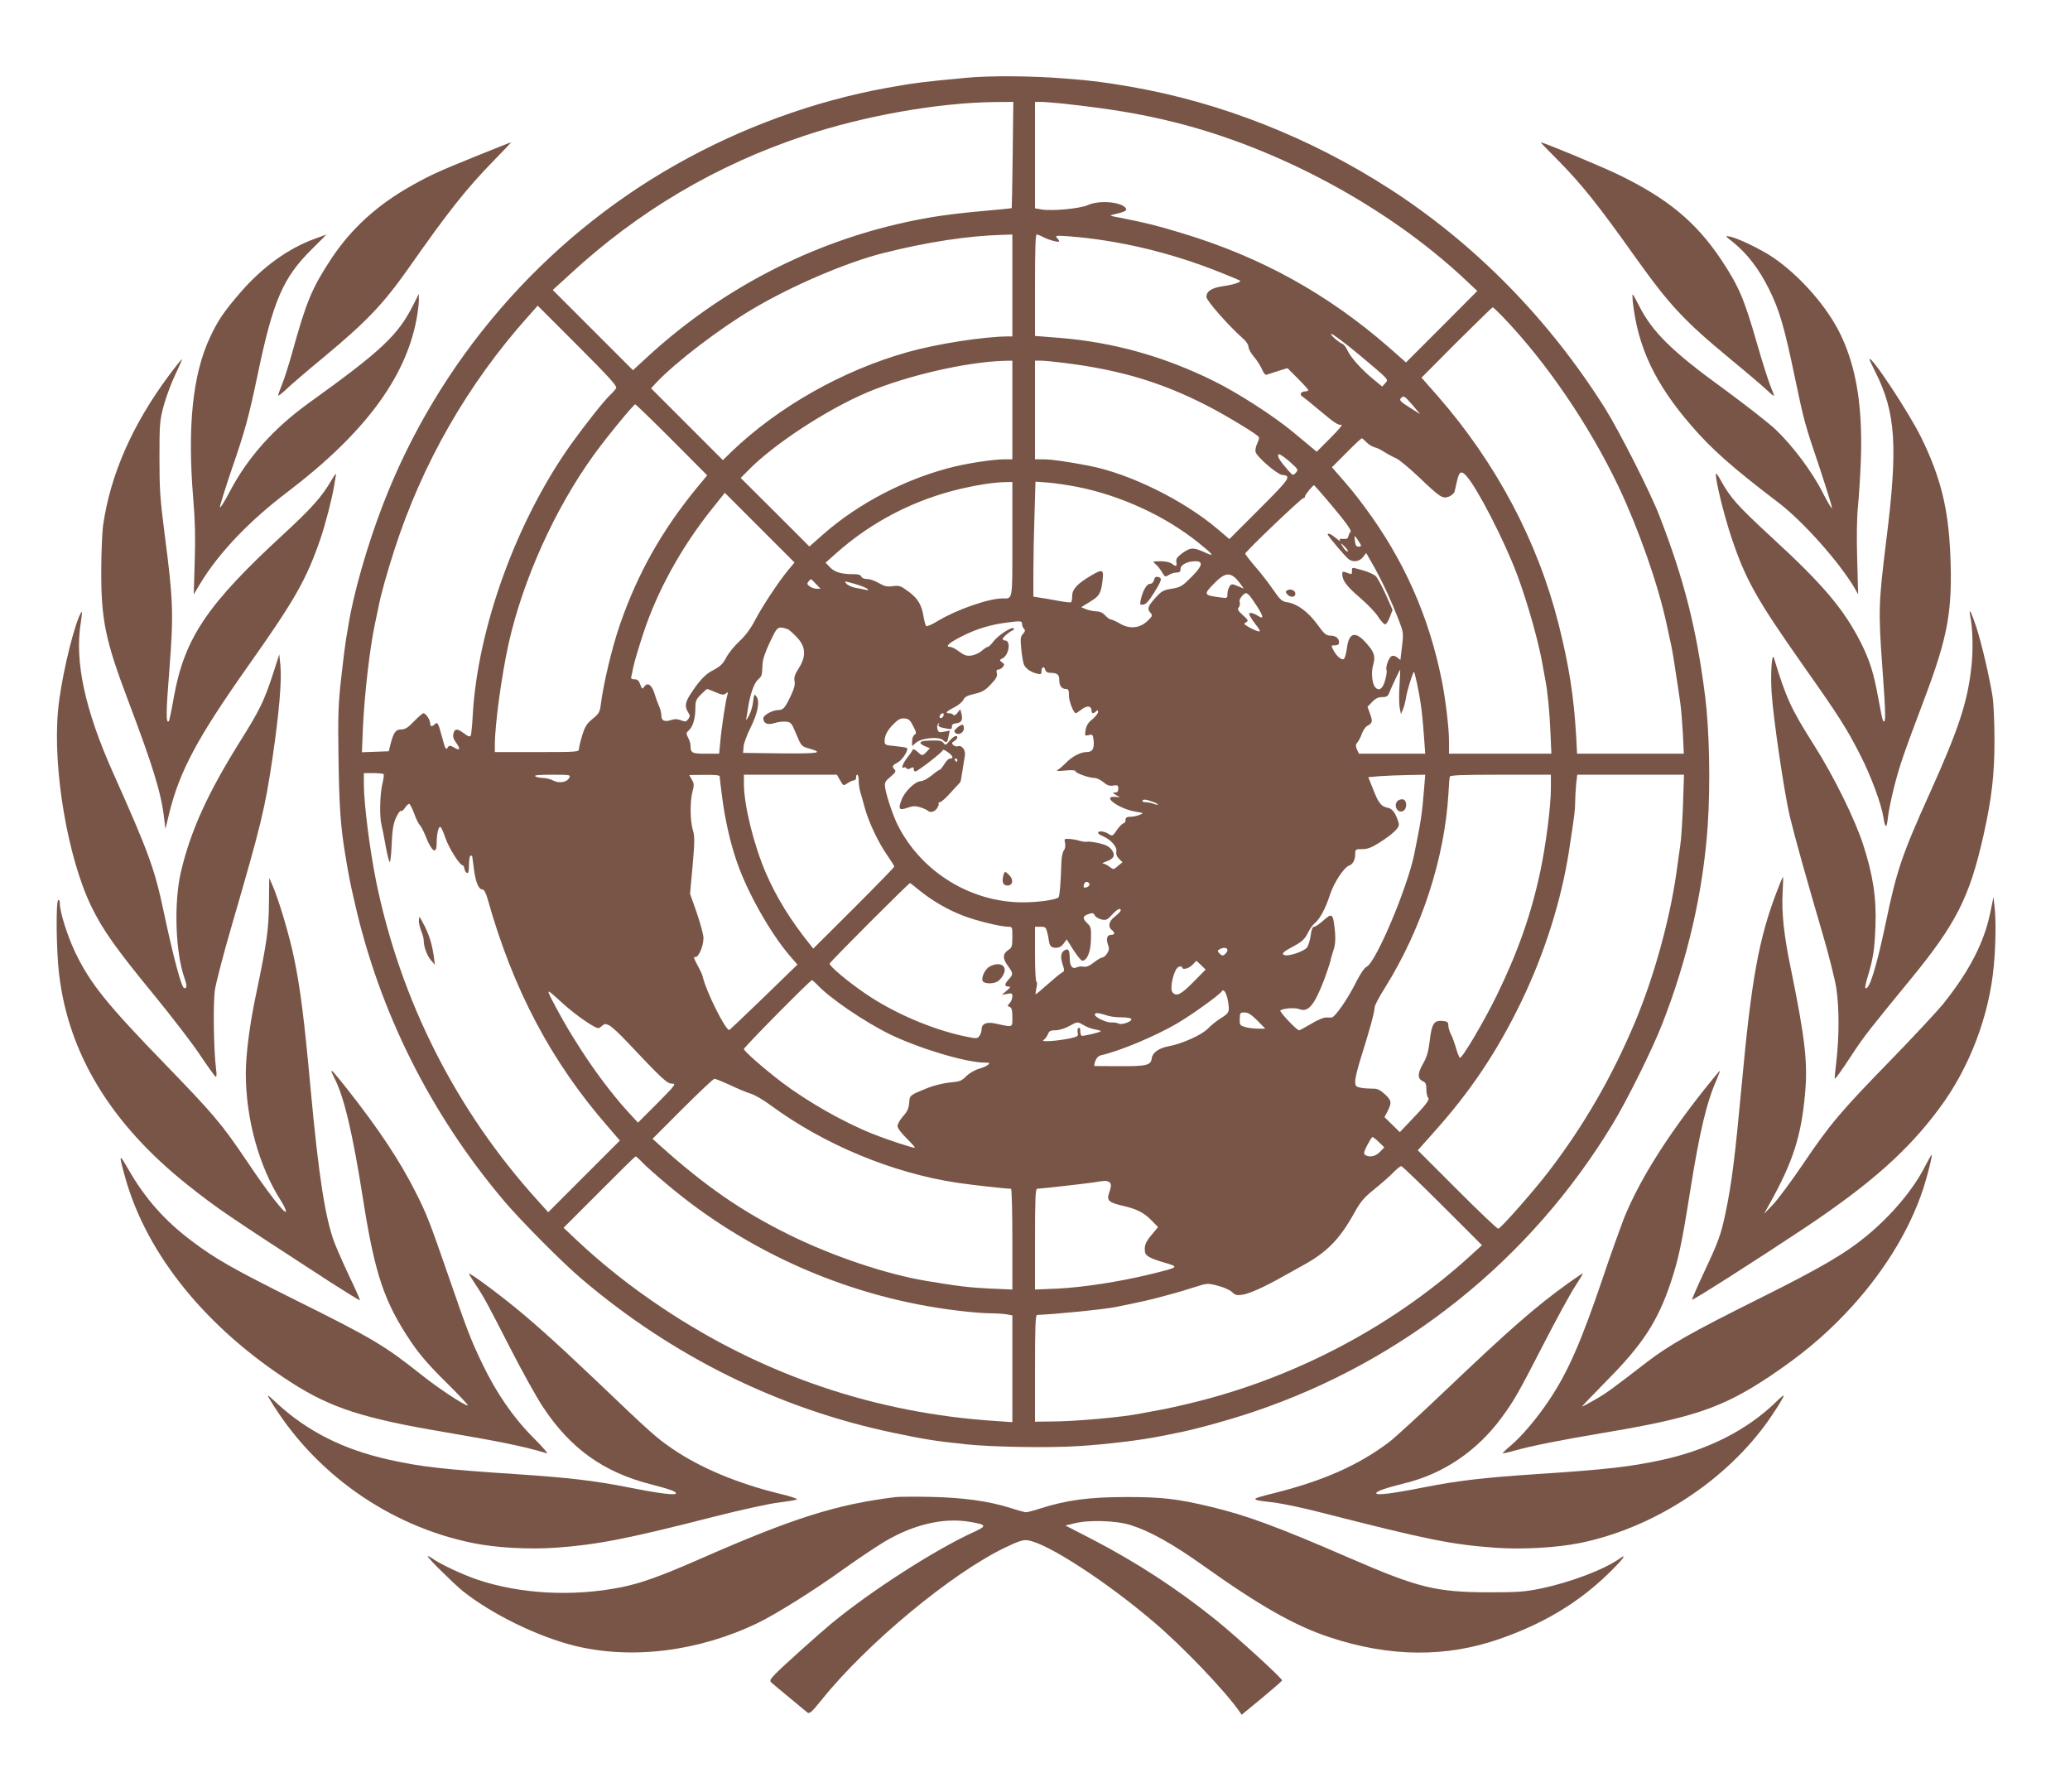
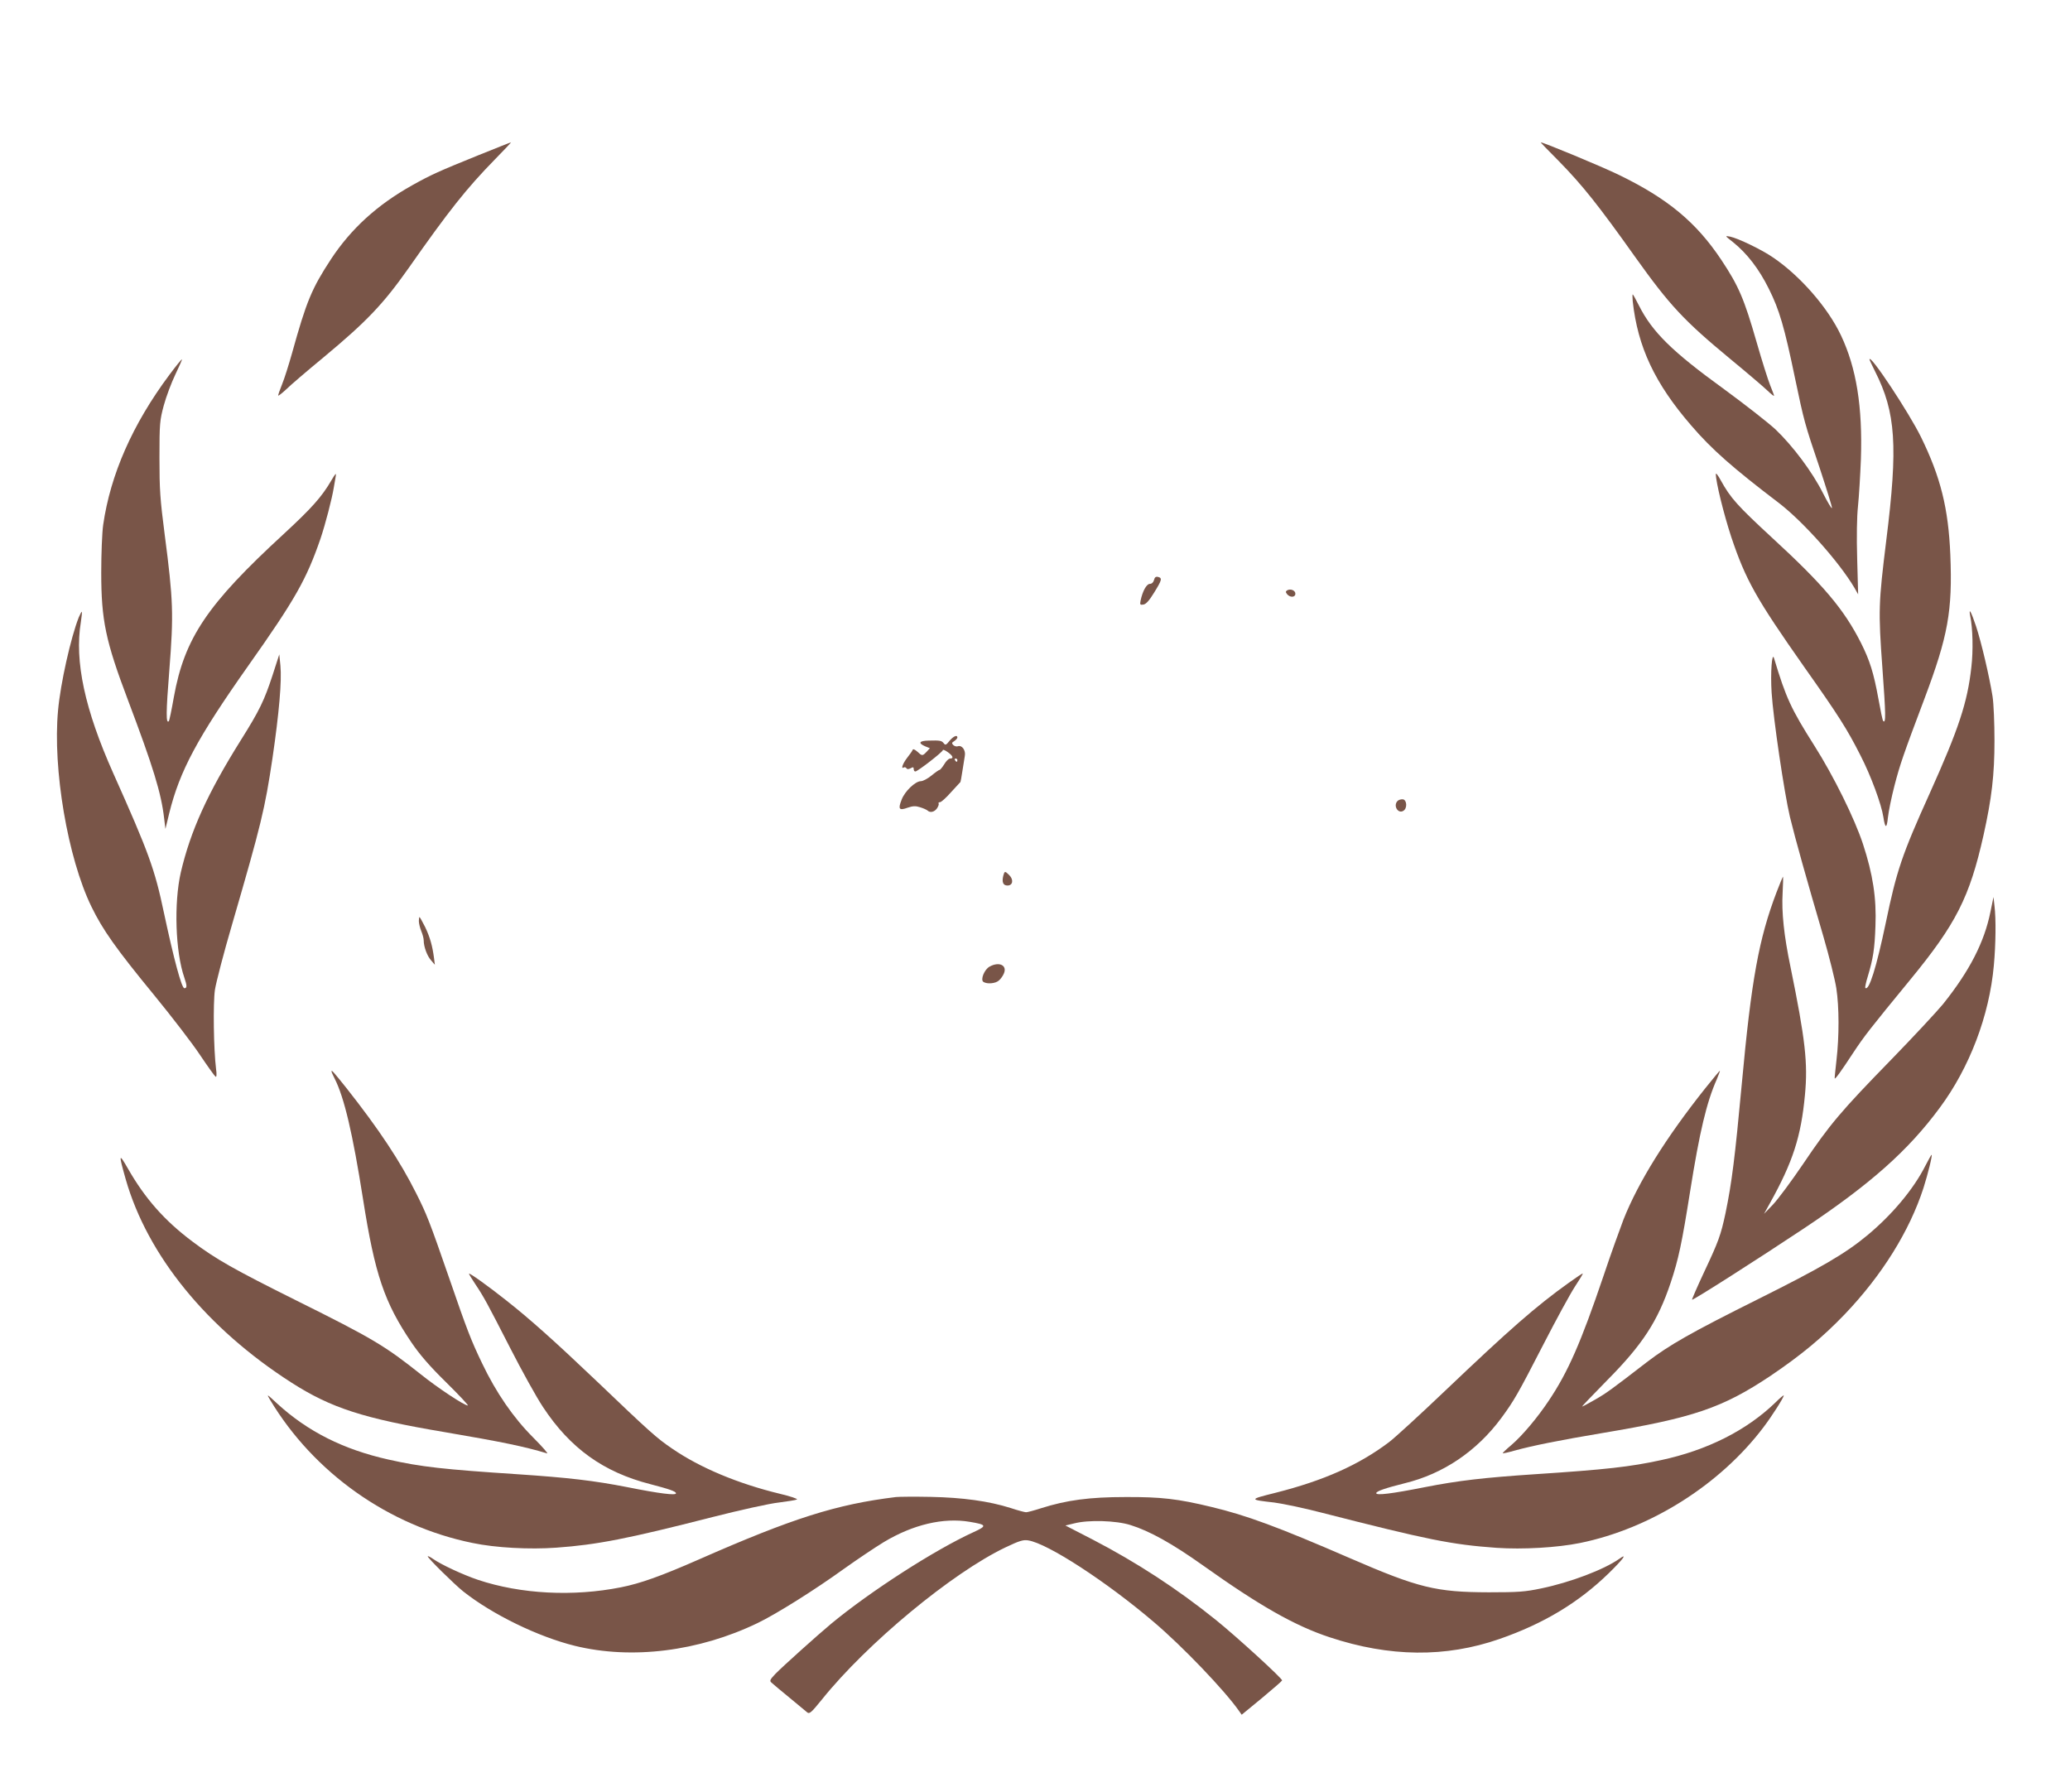
<svg xmlns="http://www.w3.org/2000/svg" version="1.0" width="1280pt" height="1108pt" viewBox="0 0 1280 1108" preserveAspectRatio="xMidYMid meet">
  <g transform="translate(0,1108) scale(0.1,-0.1)" fill="#795548" stroke="none">
-     <path d="M5975 10599 c-267 -25 -318 -31 -495 -63 -445 -81 -896 -245 -1300 -474 -825 -466 -1471 -1216 -1812 -2102 -97 -251 -183 -552 -213 -743 -3 -18 -10 -57 -15 -87 -5 -30 -19 -138 -30 -240 -18 -159 -21 -229 -17 -490 4 -302 13 -431 42 -605 22 -132 29 -170 57 -290 153 -680 471 -1315 929 -1855 103 -121 356 -376 474 -476 566 -482 1224 -806 1935 -954 190 -40 256 -50 445 -70 157 -17 518 -23 695 -11 166 10 396 38 505 61 28 5 75 15 105 21 110 21 320 79 471 130 929 312 1714 941 2222 1781 91 151 241 453 304 613 159 406 255 823 283 1233 17 252 10 592 -16 795 -53 421 -131 727 -285 1123 -56 144 -247 520 -334 659 -346 550 -802 1015 -1330 1356 -491 317 -1045 536 -1605 633 -171 29 -229 37 -410 51 -198 16 -458 18 -605 4z m287 -476 c-2 -181 -5 -329 -6 -330 -1 -1 -78 -9 -171 -17 -209 -19 -335 -37 -485 -70 -592 -129 -1145 -417 -1597 -833 l-89 -82 -248 248 -248 248 104 95 c424 392 907 678 1453 859 368 123 825 204 1175 208 l116 1 -4 -327z m306 317 c302 -33 486 -64 695 -116 643 -160 1319 -525 1792 -968 l80 -75 -220 -221 -221 -221 -104 92 c-382 333 -793 560 -1280 707 -157 48 -227 65 -385 96 -67 13 -69 13 -35 21 68 15 83 24 70 40 -32 38 -164 48 -233 17 -50 -22 -220 -38 -286 -27 l-41 7 0 329 0 329 36 0 c19 0 79 -5 132 -10z m-308 -1125 l0 -315 -27 0 c-148 -1 -435 -45 -617 -96 -404 -113 -802 -338 -1094 -618 l-52 -51 -222 222 -222 222 34 37 c122 128 387 330 590 451 245 146 586 292 815 349 269 68 522 106 733 112 l62 2 0 -315z m193 298 c35 -18 97 -34 97 -25 0 3 -6 13 -14 21 -13 15 -6 15 72 10 303 -23 628 -99 932 -221 69 -27 126 -51 128 -53 9 -9 -43 -26 -103 -34 -73 -11 -105 -31 -105 -67 0 -23 138 -179 225 -256 20 -17 35 -39 35 -52 0 -12 15 -40 34 -62 19 -22 41 -57 50 -78 9 -23 21 -36 28 -33 7 2 39 13 71 23 l58 18 64 -64 c36 -36 65 -68 65 -72 0 -4 -9 -8 -19 -8 -26 0 -38 -20 -18 -31 8 -5 61 -48 117 -95 78 -66 107 -85 123 -80 13 3 -12 -28 -65 -81 l-86 -86 -35 29 c-19 16 -70 58 -113 94 -120 99 -335 238 -484 312 -310 154 -625 242 -958 269 l-152 12 0 314 c0 212 3 313 10 313 6 0 25 -7 43 -17z m-2643 -932 c-4 -9 -20 -27 -35 -41 -37 -34 -155 -183 -242 -304 -339 -475 -580 -1139 -610 -1681 -3 -60 -9 -116 -12 -123 -5 -9 -16 -6 -41 13 -43 32 -58 32 -66 -1 -5 -18 0 -34 15 -54 30 -41 26 -54 -9 -33 -27 15 -32 16 -40 3 -13 -20 -16 -14 -38 68 -22 82 -27 91 -44 74 -17 -17 -28 -15 -28 6 0 21 -27 62 -41 62 -6 0 -32 -22 -59 -50 -37 -39 -55 -50 -79 -50 -34 0 -47 -18 -66 -90 l-11 -45 -83 -3 -83 -3 6 148 c9 205 43 501 75 648 5 22 14 67 21 100 14 75 51 207 97 350 172 536 454 1030 831 1451 l57 64 247 -247 c191 -191 245 -250 238 -262z m5481 442 c270 -281 535 -669 718 -1053 125 -265 243 -600 297 -850 9 -41 22 -102 29 -135 7 -33 20 -112 29 -175 10 -63 21 -142 26 -175 5 -33 12 -117 16 -187 l6 -128 -330 0 -330 0 -6 113 c-14 241 -44 432 -108 687 -130 515 -387 999 -751 1415 l-97 110 217 218 c120 119 220 217 223 217 3 0 31 -26 61 -57z m-876 -245 c178 -150 172 -143 151 -167 l-19 -21 -51 42 c-75 61 -144 138 -163 180 -9 21 -24 40 -34 43 -18 6 -69 50 -69 60 0 10 93 -60 185 -137z m-2155 -333 l0 -305 -52 0 c-61 0 -203 -21 -298 -43 -296 -70 -598 -225 -820 -421 l-85 -75 -212 212 -213 212 43 43 c156 162 489 380 742 487 245 103 610 187 843 194 l52 1 0 -305z m330 290 c338 -43 590 -118 870 -261 106 -54 295 -167 323 -194 5 -4 1 -22 -8 -40 -9 -18 -14 -42 -11 -54 7 -30 132 -138 163 -142 61 -6 52 -20 -139 -211 l-186 -186 -73 62 c-211 179 -545 343 -794 391 -141 27 -233 40 -282 40 l-53 0 0 305 0 305 38 0 c20 0 89 -7 152 -15z m2145 -260 l47 -56 -66 42 c-53 33 -64 44 -55 55 17 21 23 18 74 -41z m-4581 -214 l219 -220 -59 -71 c-219 -266 -369 -531 -480 -850 -49 -142 -102 -362 -119 -497 -6 -46 -12 -56 -51 -88 -36 -29 -47 -48 -64 -102 -11 -36 -20 -74 -20 -84 0 -18 -11 -19 -260 -19 l-260 0 0 46 c0 124 42 432 86 629 89 393 286 831 525 1161 79 110 247 314 257 314 4 0 106 -99 226 -219z m4295 -15 c13 -13 35 -27 49 -31 15 -3 43 -17 63 -30 20 -13 52 -30 71 -38 19 -8 84 -62 144 -119 131 -125 145 -134 185 -118 15 7 30 20 33 29 2 9 10 40 16 69 13 57 26 64 57 30 67 -73 238 -406 315 -613 67 -180 138 -433 162 -585 4 -19 8 -46 11 -60 14 -68 27 -199 32 -322 l6 -138 -317 0 -316 0 0 78 c0 81 -21 257 -45 377 -80 397 -235 746 -477 1071 -59 80 -90 118 -182 222 l-20 23 89 89 c49 50 92 90 96 90 3 0 16 -11 28 -24z m-436 -189 c-18 -19 -19 -18 -52 20 -48 55 -64 81 -56 93 4 6 31 -11 66 -41 57 -51 59 -53 42 -72z m-1753 -411 c0 -390 4 -366 -63 -366 -86 -1 -284 -70 -399 -140 -34 -21 -67 -35 -71 -31 -4 4 -11 30 -16 57 -11 74 -36 115 -94 157 -47 35 -56 38 -96 33 -36 -5 -52 -1 -87 19 -23 14 -56 25 -72 25 -18 0 -32 6 -36 15 -4 10 -18 15 -43 15 -77 -1 -120 11 -150 42 l-28 29 64 57 c222 198 489 335 781 402 106 24 191 37 263 39 l47 1 0 -354z m405 323 c268 -54 539 -179 744 -343 96 -77 106 -92 40 -61 -70 32 -87 31 -138 -5 -33 -25 -40 -35 -37 -55 5 -28 -1 -31 -28 -10 -12 9 -41 15 -70 15 -50 -1 -50 -1 -31 -18 12 -9 30 -32 40 -49 18 -31 20 -32 42 -18 12 8 34 15 48 15 19 0 25 5 25 23 0 25 43 47 92 47 51 0 43 -30 -24 -97 -58 -58 -68 -64 -122 -73 -53 -8 -64 -15 -102 -57 -47 -52 -52 -68 -29 -93 13 -15 11 -20 -18 -48 -48 -47 -111 -53 -171 -18 -24 14 -50 26 -57 26 -6 0 -22 11 -35 25 -15 17 -34 25 -56 25 -18 1 -46 7 -62 13 l-30 13 52 32 c59 36 68 50 78 120 11 83 5 87 -68 44 -87 -51 -118 -85 -118 -127 0 -19 -3 -36 -8 -39 -4 -2 -41 2 -82 10 -41 8 -92 16 -112 19 l-38 6 0 152 c0 84 3 244 7 356 l6 203 81 -6 c45 -4 126 -16 181 -27z m1542 -81 c112 -132 155 -191 144 -197 -5 -3 -10 -15 -13 -26 -3 -15 -10 -19 -32 -17 -21 2 -26 0 -20 -10 5 -7 -7 -1 -25 15 -30 25 -51 34 -51 22 0 -8 110 -138 129 -152 27 -21 68 -15 89 12 l20 26 50 -88 c54 -97 105 -207 151 -326 29 -75 30 -82 21 -160 -6 -45 -10 -84 -10 -86 0 -2 -8 3 -19 13 -10 9 -25 14 -34 10 -19 -7 -41 -68 -33 -89 3 -8 -2 -37 -10 -65 -15 -51 -39 -66 -62 -37 -18 22 -24 93 -11 135 15 53 8 79 -41 134 -68 78 -108 69 -121 -27 -4 -32 -12 -62 -18 -68 -13 -13 -46 15 -67 55 -14 27 -14 28 11 28 17 0 25 5 25 18 0 26 -20 42 -54 42 -27 1 -38 11 -80 69 -56 77 -123 127 -184 137 -35 5 -45 14 -90 79 -28 41 -78 105 -112 144 -33 38 -60 74 -60 78 0 12 347 343 359 343 6 0 11 5 11 12 0 10 48 68 56 68 1 0 38 -42 81 -92z m-3335 -435 c-57 -69 -160 -224 -206 -313 -26 -49 -58 -92 -94 -125 -30 -28 -67 -73 -81 -100 -21 -40 -37 -55 -78 -77 -52 -25 -91 -68 -148 -157 -29 -46 -31 -72 -10 -105 13 -19 13 -25 1 -42 -13 -17 -18 -18 -46 -7 -22 8 -39 9 -61 1 -39 -13 -59 -4 -59 26 0 14 -6 40 -14 58 -8 18 -21 53 -28 77 -16 55 -43 75 -63 47 -14 -19 -15 -18 -26 12 -8 24 -17 32 -36 32 -18 0 -23 4 -19 18 2 9 8 33 11 52 7 36 33 123 65 220 86 259 234 527 419 759 l83 104 216 -216 215 -215 -41 -49z m3539 165 c8 -14 6 -18 -10 -18 -14 0 -20 9 -23 36 -4 33 -3 34 10 18 7 -11 18 -27 23 -36z m-91 -23 c13 -14 19 -25 13 -25 -6 0 -18 11 -27 25 -9 14 -15 25 -13 25 2 0 14 -11 27 -25z m-685 -185 c9 -7 25 -26 36 -41 l20 -28 -37 15 c-35 15 -39 15 -51 -2 -7 -10 -13 -31 -13 -46 0 -27 -1 -28 -42 -22 -107 14 -109 17 -36 91 54 55 86 64 123 33z m-2590 -40 l29 -30 -25 0 c-13 0 -33 7 -43 15 -16 12 -17 17 -6 30 16 19 11 20 45 -15z m319 -31 c8 -9 5 -10 -14 -5 -14 3 -42 9 -62 12 -20 4 -45 15 -54 25 -16 18 -14 17 52 -1 37 -11 72 -25 78 -31z m2407 -105 c44 -68 46 -87 5 -60 -14 9 -32 16 -41 16 -13 0 -14 -4 -4 -22 7 -13 23 -36 35 -51 13 -16 24 -33 24 -38 0 -9 -40 6 -78 30 -21 13 -22 15 -6 24 15 8 12 14 -21 44 -30 27 -35 36 -25 48 7 8 9 22 6 31 -4 11 2 26 15 40 27 29 33 25 90 -62z m-1451 -112 c0 -10 5 -23 12 -30 9 -9 7 -16 -6 -31 -16 -17 -17 -30 -11 -93 4 -40 11 -83 16 -95 9 -25 42 -49 82 -58 23 -6 27 -4 27 13 0 28 16 37 23 12 3 -13 14 -20 30 -20 44 0 57 -10 57 -44 0 -36 15 -56 42 -56 15 0 18 -8 18 -42 0 -35 29 -108 43 -108 2 0 18 11 37 25 34 25 60 21 60 -11 0 -17 12 -18 28 -2 9 9 12 8 12 -4 0 -9 -16 -29 -35 -45 -26 -20 -37 -39 -42 -66 -6 -37 -5 -38 19 -32 23 6 26 3 30 -29 6 -55 -6 -76 -44 -76 -37 0 -90 -28 -129 -69 -14 -14 -34 -32 -45 -39 -16 -10 -9 -11 44 -6 39 4 62 2 62 -4 0 -12 84 -42 118 -42 13 0 38 -12 55 -26 23 -20 38 -25 61 -21 27 4 31 2 31 -19 0 -17 -6 -24 -20 -24 -18 -1 -17 -2 5 -15 l25 -14 -30 2 c-86 6 26 -75 126 -91 53 -9 53 -9 26 -20 -16 -7 -42 -12 -58 -12 -22 0 -29 -5 -29 -20 0 -11 -6 -20 -12 -20 -7 -1 -26 -19 -41 -41 -27 -40 -29 -40 -52 -25 -26 17 -65 21 -65 7 0 -5 12 -14 28 -20 50 -21 90 -66 85 -94 -3 -17 2 -32 16 -46 l22 -22 -28 -23 c-27 -24 -28 -24 -52 -5 -13 10 -31 19 -40 20 -9 0 -1 5 18 12 50 17 60 40 35 73 -15 20 -36 31 -79 41 -33 7 -65 11 -72 9 -6 -3 -27 0 -45 5 -18 6 -48 11 -66 12 -31 2 -32 1 -26 -26 3 -17 1 -34 -7 -44 -8 -8 -15 -43 -16 -77 -3 -119 -11 -207 -17 -214 -15 -15 -126 -31 -216 -31 -324 -2 -631 186 -778 476 -27 52 -70 179 -78 229 -5 36 -3 41 32 71 31 26 36 35 26 45 -18 18 -15 26 18 43 29 15 70 78 58 90 -3 3 -35 8 -72 12 -60 5 -66 8 -66 29 0 37 16 68 56 108 29 29 43 36 68 34 25 -2 35 -11 53 -48 20 -38 21 -45 8 -53 -8 -4 -15 -22 -15 -39 l0 -31 23 20 c32 30 142 41 168 17 23 -21 27 -18 35 26 l7 33 -35 -7 c-31 -6 -36 -4 -41 16 -4 13 -1 27 5 33 8 7 9 6 4 -2 -8 -14 -1 -19 45 -27 31 -6 37 -4 35 11 -1 13 7 19 27 21 33 4 42 21 32 60 l-7 27 -18 -23 c-11 -13 -21 -18 -25 -12 -3 5 -15 10 -26 10 -28 0 -17 12 34 38 24 12 48 32 54 45 8 18 25 27 69 37 48 11 67 22 101 59 33 34 41 50 37 68 -4 16 -2 23 9 23 8 0 21 7 28 16 11 14 11 18 -5 29 -17 13 -17 14 4 25 40 21 52 110 15 110 -8 0 -15 4 -15 9 0 10 43 47 63 54 7 2 9 8 5 12 -11 12 -95 -42 -124 -80 -14 -19 -31 -35 -37 -35 -6 0 -22 -11 -36 -24 -15 -13 -43 -26 -63 -29 -30 -4 -43 0 -75 23 -21 16 -46 30 -56 30 -37 0 -9 26 73 67 87 44 173 70 270 83 92 12 100 12 100 -8z m-1444 -35 c11 -7 37 -31 57 -53 50 -56 52 -114 6 -186 -24 -37 -30 -56 -26 -78 5 -21 -2 -47 -22 -90 -36 -76 -48 -90 -77 -90 -36 0 -94 -31 -94 -51 0 -32 27 -43 68 -30 20 7 53 11 71 9 32 -3 36 -7 65 -78 30 -71 33 -75 76 -87 97 -28 68 -33 -170 -31 l-235 3 3 40 c2 21 22 75 44 118 44 89 58 161 35 191 -13 17 -14 15 -20 -32 -3 -28 -15 -68 -27 -89 -11 -21 -19 -29 -16 -18 2 11 8 40 11 65 12 82 37 155 61 177 26 24 26 25 29 94 1 31 16 76 45 137 38 81 46 92 69 92 14 -1 35 -6 47 -13z m3778 -345 c-4 -55 -3 -116 1 -138 l8 -39 13 31 c7 16 15 50 19 75 6 39 39 146 48 155 4 5 33 -130 42 -197 8 -58 12 -90 21 -211 l7 -98 -205 0 -205 0 -12 26 c-9 22 -9 30 2 43 8 9 21 33 28 54 8 22 23 44 34 49 32 17 34 28 17 74 l-16 44 29 30 c21 22 38 30 62 30 27 0 36 5 44 28 17 41 64 141 67 141 1 1 -1 -43 -4 -97z m-4229 -42 c39 -17 50 -18 63 -8 13 11 15 10 9 -12 -11 -38 -36 -203 -43 -286 l-7 -74 -82 0 c-87 0 -95 4 -95 51 0 11 -7 33 -15 48 -13 26 -13 30 5 46 25 22 40 75 40 139 0 41 5 53 34 82 19 19 36 34 39 34 3 0 27 -9 52 -20z m1409 -145 c-6 -16 -24 -21 -24 -7 0 11 11 22 21 22 5 0 6 -7 3 -15z m-3462 -361 c3 -3 0 -31 -8 -62 -15 -66 -18 -201 -5 -252 5 -19 17 -79 26 -132 10 -54 21 -98 25 -98 4 0 10 51 12 113 4 86 10 123 26 160 12 27 26 46 31 43 5 -3 16 5 25 19 9 14 21 25 26 25 5 0 19 -27 31 -60 12 -33 27 -64 34 -70 7 -6 23 -36 36 -68 38 -98 69 -119 69 -48 0 59 11 107 23 103 5 -1 20 -33 32 -70 21 -61 88 -167 106 -167 4 0 9 -10 11 -22 2 -12 9 -23 16 -26 8 -3 12 12 12 52 0 31 5 56 10 56 6 0 10 -2 10 -4 0 -3 5 -40 11 -83 11 -81 29 -123 54 -123 8 0 20 -22 30 -57 156 -558 394 -1009 746 -1411 l72 -84 -221 -221 -222 -222 -63 70 c-505 556 -850 1237 -1001 1975 -40 199 -75 476 -76 598 l0 72 58 0 c32 0 61 -3 64 -6z m1148 -23 c-14 -28 -62 -36 -99 -17 -16 9 -45 16 -63 16 -18 0 -40 5 -48 10 -10 7 23 10 103 10 113 0 117 -1 107 -19z m930 9 c0 -7 7 -66 16 -133 17 -133 50 -280 91 -397 64 -187 207 -440 328 -581 l46 -53 -207 -201 c-114 -110 -210 -201 -214 -203 -21 -8 -143 235 -165 331 -2 10 -17 42 -33 71 -22 41 -25 52 -13 49 20 -5 51 67 51 118 0 19 -19 89 -41 154 l-42 119 16 175 c13 150 13 181 1 220 -17 57 -18 176 -2 237 11 39 10 50 -4 74 l-16 28 94 1 c64 1 94 -2 94 -9z m745 -25 c20 -35 20 -35 45 -18 14 10 32 18 40 18 8 0 14 8 14 18 -1 9 2 17 7 17 5 0 9 -17 9 -37 0 -20 4 -50 9 -67 5 -17 18 -60 27 -96 24 -90 85 -219 139 -296 25 -36 45 -68 45 -72 0 -4 -113 -120 -250 -257 l-251 -250 -20 25 c-121 151 -206 288 -273 442 -75 174 -136 420 -136 553 l0 55 288 0 287 0 20 -35z m3611 -52 c-13 -160 -20 -203 -61 -405 -44 -211 -236 -666 -294 -695 -15 -7 -41 -46 -72 -108 -48 -95 -124 -204 -144 -206 -5 -1 -21 0 -35 0 -14 1 -55 -16 -92 -39 -37 -22 -71 -40 -75 -40 -15 0 -125 117 -116 123 21 13 90 18 116 8 57 -22 93 21 156 184 16 44 33 94 37 110 3 17 13 50 21 75 10 30 12 64 8 110 -12 115 -16 119 -76 65 -22 -19 -45 -35 -53 -35 -9 0 -17 -17 -21 -52 -4 -29 -14 -63 -22 -75 -16 -24 -115 -58 -141 -48 -21 8 -7 21 65 59 44 24 62 41 79 76 12 24 31 52 42 60 33 27 68 91 96 178 26 78 87 170 120 181 21 7 36 35 36 68 0 32 1 33 43 33 34 0 58 9 108 41 81 52 119 88 119 111 0 10 -9 37 -20 59 -15 29 -29 41 -50 45 -40 8 -57 30 -90 116 l-29 73 72 6 c40 3 119 6 176 7 l104 2 -7 -87z m784 5 c0 -112 -30 -349 -66 -518 -56 -264 -140 -501 -269 -765 -80 -163 -211 -385 -227 -385 -4 0 -15 26 -24 58 -9 31 -23 71 -32 87 -9 17 -16 41 -16 55 -1 21 -6 25 -37 28 -52 4 -66 -18 -78 -122 -8 -67 -17 -99 -41 -142 -35 -60 -36 -94 -2 -109 18 -8 22 -18 22 -50 0 -23 5 -46 11 -52 12 -12 -15 -46 -120 -155 l-55 -58 -48 47 -47 46 20 38 c26 53 24 65 -18 104 -31 28 -46 35 -78 34 -22 0 -55 2 -72 6 -29 6 -33 11 -33 40 0 18 14 77 31 131 59 187 89 298 89 325 0 12 29 67 64 122 227 363 370 802 393 1207 2 47 6 91 8 98 3 9 75 12 315 12 l310 0 0 -82z m817 -103 c-4 -101 -11 -215 -17 -252 -5 -37 -17 -117 -25 -178 -42 -290 -140 -642 -255 -915 -142 -338 -317 -641 -535 -925 -92 -120 -291 -346 -310 -352 -6 -2 -120 107 -254 241 l-244 244 97 109 c227 252 396 504 545 814 144 299 247 627 294 934 33 216 37 246 37 293 0 27 3 77 6 111 l7 61 330 0 330 0 -6 -185z m-3269 14 c12 -5 22 -11 22 -14 0 -2 -12 0 -26 5 -14 6 -37 10 -50 10 -15 0 -23 4 -19 10 6 10 22 8 73 -11z m-401 -506 c4 -11 -26 -27 -35 -19 -2 3 -2 12 2 21 6 18 27 16 33 -2z m-1048 -41 c80 -64 170 -116 265 -153 83 -32 231 -68 279 -69 27 0 27 -1 27 -64 0 -56 -3 -66 -24 -79 -36 -24 -38 -51 -5 -97 35 -48 36 -54 5 -87 -26 -28 -26 -43 2 -43 13 0 9 -7 -13 -25 l-30 -26 33 6 c28 6 32 4 32 -16 0 -12 -7 -31 -16 -41 -16 -16 -16 -18 0 -24 12 -5 16 -20 16 -64 0 -65 6 -62 -102 -39 -56 13 -88 0 -88 -34 0 -13 -6 -32 -14 -42 -13 -18 -16 -18 -97 -1 -199 43 -430 142 -604 260 -109 74 -225 171 -225 188 0 9 487 496 497 498 2 0 29 -21 62 -48z m1241 -121 c0 -6 -16 -22 -35 -37 -38 -28 -46 -63 -20 -84 21 -17 19 -30 -4 -30 -25 0 -33 -23 -20 -60 9 -24 8 -35 -5 -55 -9 -14 -22 -25 -30 -25 -7 0 -31 -14 -52 -31 -27 -21 -46 -29 -64 -26 -13 3 -32 1 -40 -3 -28 -15 -45 6 -45 54 -1 52 -9 65 -33 50 -23 -15 -26 -40 -11 -87 12 -37 12 -41 -5 -51 -11 -6 -51 -39 -89 -73 -39 -35 -72 -62 -73 -60 -2 1 1 19 5 40 5 21 5 37 0 37 -5 0 -9 77 -9 170 l0 170 34 0 c30 0 34 -4 41 -32 5 -18 9 -40 10 -50 5 -37 15 -48 44 -48 20 0 35 8 48 26 l19 26 42 -66 c23 -36 47 -66 54 -66 30 1 52 52 54 131 2 70 0 79 -22 100 -32 30 -30 45 6 57 25 9 31 8 40 -8 5 -10 24 -21 41 -25 28 -6 36 -3 65 29 32 35 54 46 54 27z m660 -245 c0 -7 -7 -19 -16 -26 -12 -11 -18 -10 -32 4 -15 15 -15 18 -2 26 22 14 50 12 50 -4z m-163 -93 l28 -28 -76 -77 c-77 -78 -105 -92 -129 -63 -20 25 11 150 40 158 11 3 20 1 20 -4 0 -18 41 -8 63 15 12 13 23 24 24 25 1 1 14 -11 30 -26z m-2376 -119 c77 -84 296 -233 454 -310 180 -87 470 -174 585 -174 29 0 32 -2 20 -13 -8 -8 -35 -19 -59 -26 -24 -7 -58 -27 -76 -45 -29 -29 -41 -34 -103 -39 -39 -4 -99 -19 -134 -33 -114 -46 -113 -45 -116 -94 -3 -34 -12 -53 -38 -82 -19 -21 -34 -48 -34 -60 0 -13 22 -43 56 -76 30 -30 53 -56 51 -58 -5 -5 -164 47 -262 86 -180 72 -403 199 -560 318 -108 82 -235 193 -235 206 0 11 410 426 421 426 3 0 16 -12 30 -26z m2544 -114 c8 -58 6 -63 -48 -97 -23 -14 -58 -42 -78 -63 -40 -40 -158 -93 -243 -109 -60 -11 -100 -40 -104 -74 -5 -43 -32 -50 -197 -49 -82 0 -153 1 -157 1 -3 1 -1 15 5 31 8 20 21 33 37 36 116 26 335 118 470 197 90 53 263 177 275 198 13 20 32 -16 40 -71z m-4124 4 c67 -61 153 -125 207 -153 20 -11 27 -10 43 5 17 15 22 16 47 4 15 -8 63 -52 107 -99 219 -232 250 -261 280 -261 28 0 22 -8 -90 -121 l-120 -120 -49 53 c-156 168 -331 420 -459 661 -65 122 -65 122 34 31z m3383 -85 c16 -5 53 -9 82 -9 29 0 56 -4 59 -10 9 -14 -57 -39 -77 -29 -9 5 -28 8 -41 7 -32 -3 -107 31 -107 49 0 14 22 12 84 -8z m921 -29 l49 -50 -44 0 c-25 0 -61 4 -80 10 -31 9 -35 13 -34 42 1 48 1 48 32 48 20 0 41 -14 77 -50z m-1073 -29 c18 -11 50 -23 71 -26 21 -4 36 -9 34 -11 -8 -8 -112 -32 -119 -28 -5 3 -8 16 -8 30 0 16 -4 23 -11 18 -6 -3 -8 -17 -5 -29 5 -21 1 -24 -47 -35 -82 -17 -186 -24 -164 -10 10 6 22 23 27 36 8 20 17 24 47 24 22 0 58 11 83 25 55 30 51 29 92 6z m-2187 -370 c46 -22 103 -46 127 -53 24 -7 78 -38 121 -70 332 -245 756 -421 1157 -481 87 -13 300 -37 332 -37 4 0 8 -140 8 -312 l0 -311 -137 6 c-125 6 -197 14 -393 47 -249 41 -581 153 -851 286 -293 145 -515 298 -794 548 l-50 45 185 185 c102 102 191 186 198 186 7 0 51 -18 97 -39z m4012 -353 l33 -32 -27 -28 c-27 -28 -65 -36 -91 -19 -11 7 -9 19 12 60 15 28 29 51 33 51 4 0 22 -14 40 -32z m-4556 -124 c18 -20 85 -79 148 -132 510 -432 1146 -708 1808 -786 73 -9 160 -16 195 -16 35 0 80 -3 101 -6 l37 -7 0 -330 0 -330 -102 7 c-744 48 -1440 284 -2060 698 -196 130 -377 274 -538 426 l-75 71 220 220 c121 122 222 221 225 221 4 0 22 -16 41 -36z m4949 -269 l244 -244 -65 -59 c-464 -425 -1053 -742 -1674 -902 -82 -21 -190 -46 -240 -55 -49 -9 -110 -20 -135 -25 -107 -22 -404 -49 -552 -49 l-98 -1 0 330 c0 257 3 330 13 330 111 4 411 34 487 49 166 34 217 45 310 71 58 15 139 39 181 53 75 24 77 24 141 7 36 -9 75 -27 87 -39 19 -19 29 -21 64 -16 44 7 136 48 247 111 36 20 93 51 126 70 150 82 227 161 318 324 39 71 60 95 124 147 42 34 95 80 117 103 21 22 44 40 50 40 5 0 120 -110 255 -245z m-2066 149 c19 -7 20 -26 4 -70 -16 -46 -2 -59 84 -79 88 -20 133 -43 181 -93 l38 -39 -41 -49 c-37 -45 -45 -66 -40 -104 2 -23 29 -39 105 -62 112 -33 115 -30 -78 -78 -187 -45 -407 -79 -564 -87 l-143 -6 0 311 c0 243 3 312 13 312 25 1 294 31 347 39 76 12 76 12 94 5z" />
    <path d="M7136 7494 c-4 -15 -14 -24 -26 -24 -20 0 -45 -45 -57 -103 -5 -26 -3 -28 17 -25 16 2 36 24 66 73 49 79 52 91 25 98 -14 3 -21 -2 -25 -19z" />
-     <path d="M8360 7550 c0 -23 0 -23 -34 -10 -23 8 -26 7 -26 -11 0 -38 29 -76 110 -145 44 -38 95 -90 111 -116 17 -27 37 -48 44 -48 7 0 20 20 29 45 l17 44 -41 93 c-23 51 -51 102 -61 114 -11 11 -46 28 -79 37 -74 21 -70 21 -70 -3z" />
    <path d="M7959 7430 c-10 -7 -10 -11 0 -24 19 -22 51 -20 51 3 0 21 -30 33 -51 21z" />
-     <path d="M5919 6581 c-18 -15 -21 -22 -13 -31 19 -19 54 -2 54 26 0 29 -10 30 -41 5z" />
+     <path d="M5919 6581 z" />
    <path d="M5871 6499 c-20 -25 -25 -28 -35 -15 -13 17 -23 19 -93 17 -59 -1 -68 -15 -23 -35 l30 -12 -20 -22 c-26 -27 -28 -27 -58 1 -16 14 -26 18 -29 10 -2 -7 -18 -28 -34 -49 -27 -35 -40 -72 -20 -59 5 3 12 1 16 -5 4 -7 12 -7 26 0 15 9 19 7 19 -5 0 -8 4 -15 10 -15 14 0 170 121 170 132 0 5 14 0 30 -12 33 -23 39 -40 15 -40 -9 0 -25 -16 -36 -35 -12 -19 -25 -35 -29 -35 -4 0 -27 -16 -50 -35 -23 -19 -53 -35 -66 -35 -34 0 -100 -63 -119 -115 -23 -58 -15 -68 37 -49 33 11 49 12 77 3 20 -6 40 -15 46 -20 16 -16 43 -10 59 13 8 12 13 25 10 30 -3 4 1 8 8 8 8 0 38 27 68 61 30 33 57 62 59 64 1 2 7 32 12 67 6 35 12 77 15 94 7 35 -18 69 -43 60 -8 -3 -20 0 -28 7 -11 11 -10 16 6 25 10 7 19 17 19 22 0 19 -25 8 -49 -21z m49 -119 c0 -5 -2 -10 -4 -10 -3 0 -8 5 -11 10 -3 6 -1 10 4 10 6 0 11 -4 11 -10z" />
    <path d="M6204 5666 c-10 -41 -1 -61 26 -61 33 0 39 36 11 64 -27 27 -29 26 -37 -3z" />
    <path d="M2590 5385 c0 -14 7 -42 15 -62 8 -19 15 -45 15 -57 0 -39 21 -96 45 -123 l24 -28 -5 40 c-10 77 -25 130 -55 193 -17 34 -33 62 -35 62 -2 0 -4 -11 -4 -25z" />
    <path d="M8642 6128 c-29 -29 3 -82 36 -61 25 15 22 67 -3 71 -11 1 -26 -3 -33 -10z" />
    <path d="M6120 5104 c-33 -17 -59 -82 -39 -95 23 -15 76 -10 96 9 11 9 25 29 31 44 21 50 -30 74 -88 42z" />
    <path d="M2960 10121 c-249 -101 -294 -121 -412 -187 -216 -121 -377 -268 -501 -456 -120 -183 -152 -261 -241 -581 -20 -71 -47 -157 -61 -191 -14 -34 -25 -67 -25 -71 0 -5 21 11 48 36 26 26 130 115 232 199 267 222 369 329 525 550 251 358 360 495 534 673 58 59 103 107 101 107 -3 0 -93 -36 -200 -79z" />
    <path d="M9640 10083 c145 -148 244 -272 472 -593 213 -298 299 -391 588 -630 102 -84 204 -171 228 -194 23 -22 42 -37 42 -33 0 4 -11 33 -24 65 -13 32 -51 152 -84 267 -77 268 -111 347 -218 508 -156 234 -333 380 -634 526 -109 53 -466 201 -483 201 -2 0 49 -53 113 -117z" />
-     <path d="M1939 9601 c-163 -61 -319 -175 -453 -330 -104 -121 -138 -171 -188 -278 -107 -229 -140 -550 -103 -998 11 -129 14 -238 9 -385 l-6 -205 42 70 c115 189 302 385 540 565 470 358 726 700 795 1063 8 43 15 97 15 119 l0 41 -35 -69 c-94 -187 -195 -282 -650 -609 -215 -156 -374 -334 -485 -546 -33 -63 -60 -105 -60 -94 0 11 32 112 70 225 87 252 107 326 165 602 94 450 156 592 332 766 51 50 92 92 91 92 -2 -1 -37 -14 -79 -29z" />
    <path d="M10716 9583 c88 -71 161 -166 222 -289 65 -130 96 -236 162 -554 55 -262 59 -279 152 -553 43 -131 78 -242 76 -248 -2 -6 -27 36 -56 93 -66 131 -186 291 -294 394 -47 43 -189 154 -316 247 -323 234 -445 354 -528 519 -19 38 -36 68 -38 68 -2 0 -2 -19 0 -42 31 -284 137 -509 362 -769 126 -147 258 -263 542 -479 149 -114 374 -366 468 -526 l22 -39 -6 220 c-4 137 -2 260 5 325 6 58 14 188 18 290 11 326 -28 565 -123 766 -81 172 -252 368 -420 482 -71 49 -217 119 -266 129 -33 6 -33 6 18 -34z" />
    <path d="M1047 8762 c-228 -306 -364 -616 -409 -927 -7 -50 -12 -181 -12 -295 0 -295 27 -423 165 -788 156 -413 206 -575 224 -732 l8 -65 23 95 c65 264 174 467 490 915 290 410 359 533 446 785 30 89 71 247 82 315 4 22 9 54 12 70 4 24 -1 19 -28 -27 -59 -101 -122 -171 -294 -330 -473 -435 -613 -643 -679 -1008 -14 -80 -28 -147 -31 -149 -18 -18 -18 52 3 314 27 348 25 429 -29 843 -28 216 -32 275 -32 472 0 212 2 231 27 324 15 55 47 140 71 190 24 50 43 93 41 94 -2 2 -37 -41 -78 -96z" />
    <path d="M11560 8858 c0 -3 16 -37 35 -75 128 -253 142 -461 69 -1043 -48 -390 -50 -435 -24 -791 21 -288 22 -344 5 -327 -4 3 -17 66 -30 139 -29 159 -53 235 -107 343 -105 208 -233 360 -551 652 -213 197 -256 244 -317 355 -16 30 -30 47 -30 38 0 -49 48 -244 95 -388 90 -268 153 -380 453 -807 210 -297 264 -382 346 -544 65 -126 130 -303 142 -382 11 -72 21 -73 28 -3 4 37 22 126 41 199 33 127 54 189 185 536 146 388 174 543 160 890 -12 287 -60 480 -181 727 -74 151 -316 517 -319 481z" />
    <path d="M487 7263 c-49 -124 -113 -408 -128 -575 -34 -362 60 -913 206 -1213 70 -144 151 -259 390 -550 108 -132 235 -297 282 -368 47 -70 90 -130 96 -134 6 -4 8 13 3 48 -15 120 -19 407 -7 489 7 45 54 227 106 404 181 622 203 714 250 1029 41 280 58 477 49 571 l-7 70 -42 -130 c-51 -155 -80 -216 -195 -399 -208 -332 -312 -563 -372 -819 -43 -189 -34 -490 22 -651 17 -50 17 -65 0 -65 -17 0 -65 180 -126 465 -57 272 -94 373 -314 865 -176 394 -240 692 -200 934 5 33 8 61 6 63 -2 2 -10 -13 -19 -34z" />
    <path d="M12183 7271 c16 -76 19 -215 7 -316 -24 -219 -79 -383 -257 -779 -173 -383 -205 -479 -272 -801 -58 -276 -104 -425 -127 -403 -2 3 4 34 15 69 34 113 43 171 48 314 7 172 -16 320 -77 506 -51 156 -181 420 -301 609 -145 229 -175 295 -249 540 -13 44 -23 -91 -15 -213 10 -159 78 -619 113 -767 33 -136 104 -389 207 -740 36 -124 72 -268 80 -320 18 -117 18 -299 1 -445 -7 -60 -12 -111 -11 -113 4 -5 40 45 114 158 68 103 103 148 351 450 286 348 369 512 455 895 51 229 68 374 68 585 0 110 -5 230 -12 275 -20 123 -68 330 -102 433 -30 90 -47 121 -36 63z" />
    <path d="M10986 5565 c-110 -289 -156 -539 -216 -1192 -42 -452 -61 -604 -100 -793 -29 -136 -43 -175 -132 -364 -43 -92 -77 -170 -75 -172 5 -5 408 252 692 441 411 274 644 481 839 745 185 249 307 570 335 880 12 130 14 289 4 369 l-6 55 -19 -92 c-38 -188 -129 -365 -293 -570 -37 -45 -181 -200 -321 -344 -311 -319 -379 -399 -546 -647 -72 -106 -156 -219 -186 -250 l-54 -56 36 65 c142 255 193 412 217 670 19 197 2 344 -89 790 -41 196 -56 340 -49 460 3 55 4 100 2 100 -1 0 -19 -43 -39 -95z" />
-     <path d="M1663 5498 c-1 -163 -13 -246 -77 -553 -42 -195 -66 -383 -66 -503 0 -279 82 -575 216 -784 20 -31 34 -62 32 -69 -6 -18 -114 121 -247 320 -152 225 -201 282 -498 589 -365 376 -465 501 -558 694 -47 98 -95 250 -95 300 0 17 -4 27 -10 23 -15 -9 -12 -312 5 -455 58 -496 321 -929 796 -1307 187 -148 234 -180 884 -602 97 -62 178 -112 180 -110 2 3 -25 65 -61 139 -35 74 -77 169 -94 212 -58 150 -99 410 -150 963 -39 426 -63 615 -101 798 -28 141 -99 377 -137 460 l-17 39 -2 -154z" />
    <path d="M2050 4455 c0 -3 8 -22 19 -43 60 -118 112 -341 176 -747 73 -465 132 -638 299 -885 51 -75 111 -145 215 -247 80 -79 140 -143 134 -143 -22 0 -188 110 -290 192 -223 177 -295 221 -772 458 -385 192 -495 254 -640 363 -174 130 -295 268 -400 452 -57 99 -58 91 -14 -65 135 -473 503 -924 1026 -1259 244 -156 443 -221 949 -306 351 -60 488 -88 631 -131 9 -3 -29 41 -86 98 -123 123 -229 277 -316 459 -68 142 -91 200 -206 534 -118 341 -137 389 -201 516 -100 200 -230 396 -432 652 -82 102 -92 114 -92 102z" />
    <path d="M10542 4348 c-240 -302 -410 -574 -503 -808 -22 -58 -79 -215 -124 -350 -139 -410 -219 -593 -338 -770 -69 -104 -165 -218 -232 -275 -31 -26 -55 -49 -53 -50 2 -2 35 5 73 16 112 31 283 65 545 109 562 94 741 155 1039 354 188 127 322 238 459 381 229 240 399 512 486 780 27 85 57 205 50 205 -2 0 -19 -30 -38 -67 -73 -145 -207 -305 -362 -433 -135 -112 -289 -201 -670 -391 -417 -208 -551 -284 -692 -392 -219 -169 -249 -191 -321 -232 -42 -24 -77 -43 -78 -41 -1 1 68 74 155 162 219 221 313 365 393 604 48 144 69 242 120 564 59 371 102 551 165 693 12 29 21 53 19 53 -2 0 -44 -51 -93 -112z" />
    <path d="M2900 3205 c0 -3 17 -32 38 -63 55 -82 75 -120 217 -397 70 -137 161 -302 203 -365 168 -255 374 -402 662 -476 119 -31 160 -45 160 -57 0 -14 -100 -2 -300 38 -210 41 -367 59 -680 80 -456 30 -595 45 -799 91 -277 62 -498 173 -686 345 -67 62 -68 63 -45 24 271 -452 735 -780 1252 -885 143 -30 353 -41 518 -29 252 18 441 55 965 189 173 44 354 84 410 90 55 7 106 15 113 19 6 4 -41 20 -105 35 -260 63 -494 161 -666 279 -97 66 -134 99 -471 421 -252 240 -413 384 -557 497 -112 89 -229 172 -229 164z" />
    <path d="M9701 3149 c-204 -146 -366 -288 -763 -666 -152 -145 -309 -289 -348 -319 -188 -142 -404 -238 -704 -314 -164 -41 -164 -42 -6 -60 52 -7 183 -34 290 -62 661 -169 805 -198 1084 -218 162 -11 374 1 517 30 436 89 866 361 1134 716 53 70 125 183 125 196 0 4 -24 -16 -52 -44 -178 -172 -422 -295 -708 -356 -190 -41 -337 -58 -780 -87 -314 -21 -471 -39 -680 -80 -207 -41 -300 -52 -300 -37 0 12 59 32 175 61 239 58 446 198 598 403 78 106 101 145 262 458 78 152 165 311 193 354 29 44 51 80 49 82 -1 2 -40 -24 -86 -57z" />
    <path d="M5540 1824 c-368 -45 -637 -130 -1221 -387 -230 -101 -358 -147 -479 -171 -296 -59 -620 -42 -884 46 -92 31 -228 94 -279 130 -16 11 -30 18 -32 16 -6 -6 167 -176 220 -218 181 -143 463 -280 690 -336 351 -86 765 -35 1130 141 116 56 352 204 535 336 80 57 190 131 246 165 180 108 367 152 529 125 108 -18 110 -25 25 -64 -239 -109 -637 -365 -880 -566 -83 -69 -300 -264 -345 -310 -34 -36 -37 -43 -25 -54 8 -8 58 -49 110 -92 52 -43 102 -85 111 -92 14 -12 25 -3 92 80 279 347 804 782 1135 940 86 41 110 48 140 43 121 -19 485 -256 777 -505 179 -152 438 -423 527 -550 l16 -23 124 102 c67 56 124 105 126 110 4 10 -278 268 -408 373 -241 194 -490 356 -763 498 l-169 87 54 13 c88 23 259 18 348 -10 119 -37 259 -115 449 -250 351 -250 568 -373 783 -444 371 -123 718 -126 1049 -11 274 95 490 225 677 407 91 89 118 127 65 89 -95 -67 -304 -146 -483 -183 -100 -21 -142 -24 -325 -24 -325 1 -433 27 -855 210 -447 194 -642 266 -860 318 -207 50 -310 62 -530 61 -223 0 -364 -19 -522 -69 -43 -14 -85 -25 -93 -25 -8 0 -50 11 -95 26 -136 43 -297 65 -495 69 -99 2 -196 1 -215 -1z" />
  </g>
</svg>